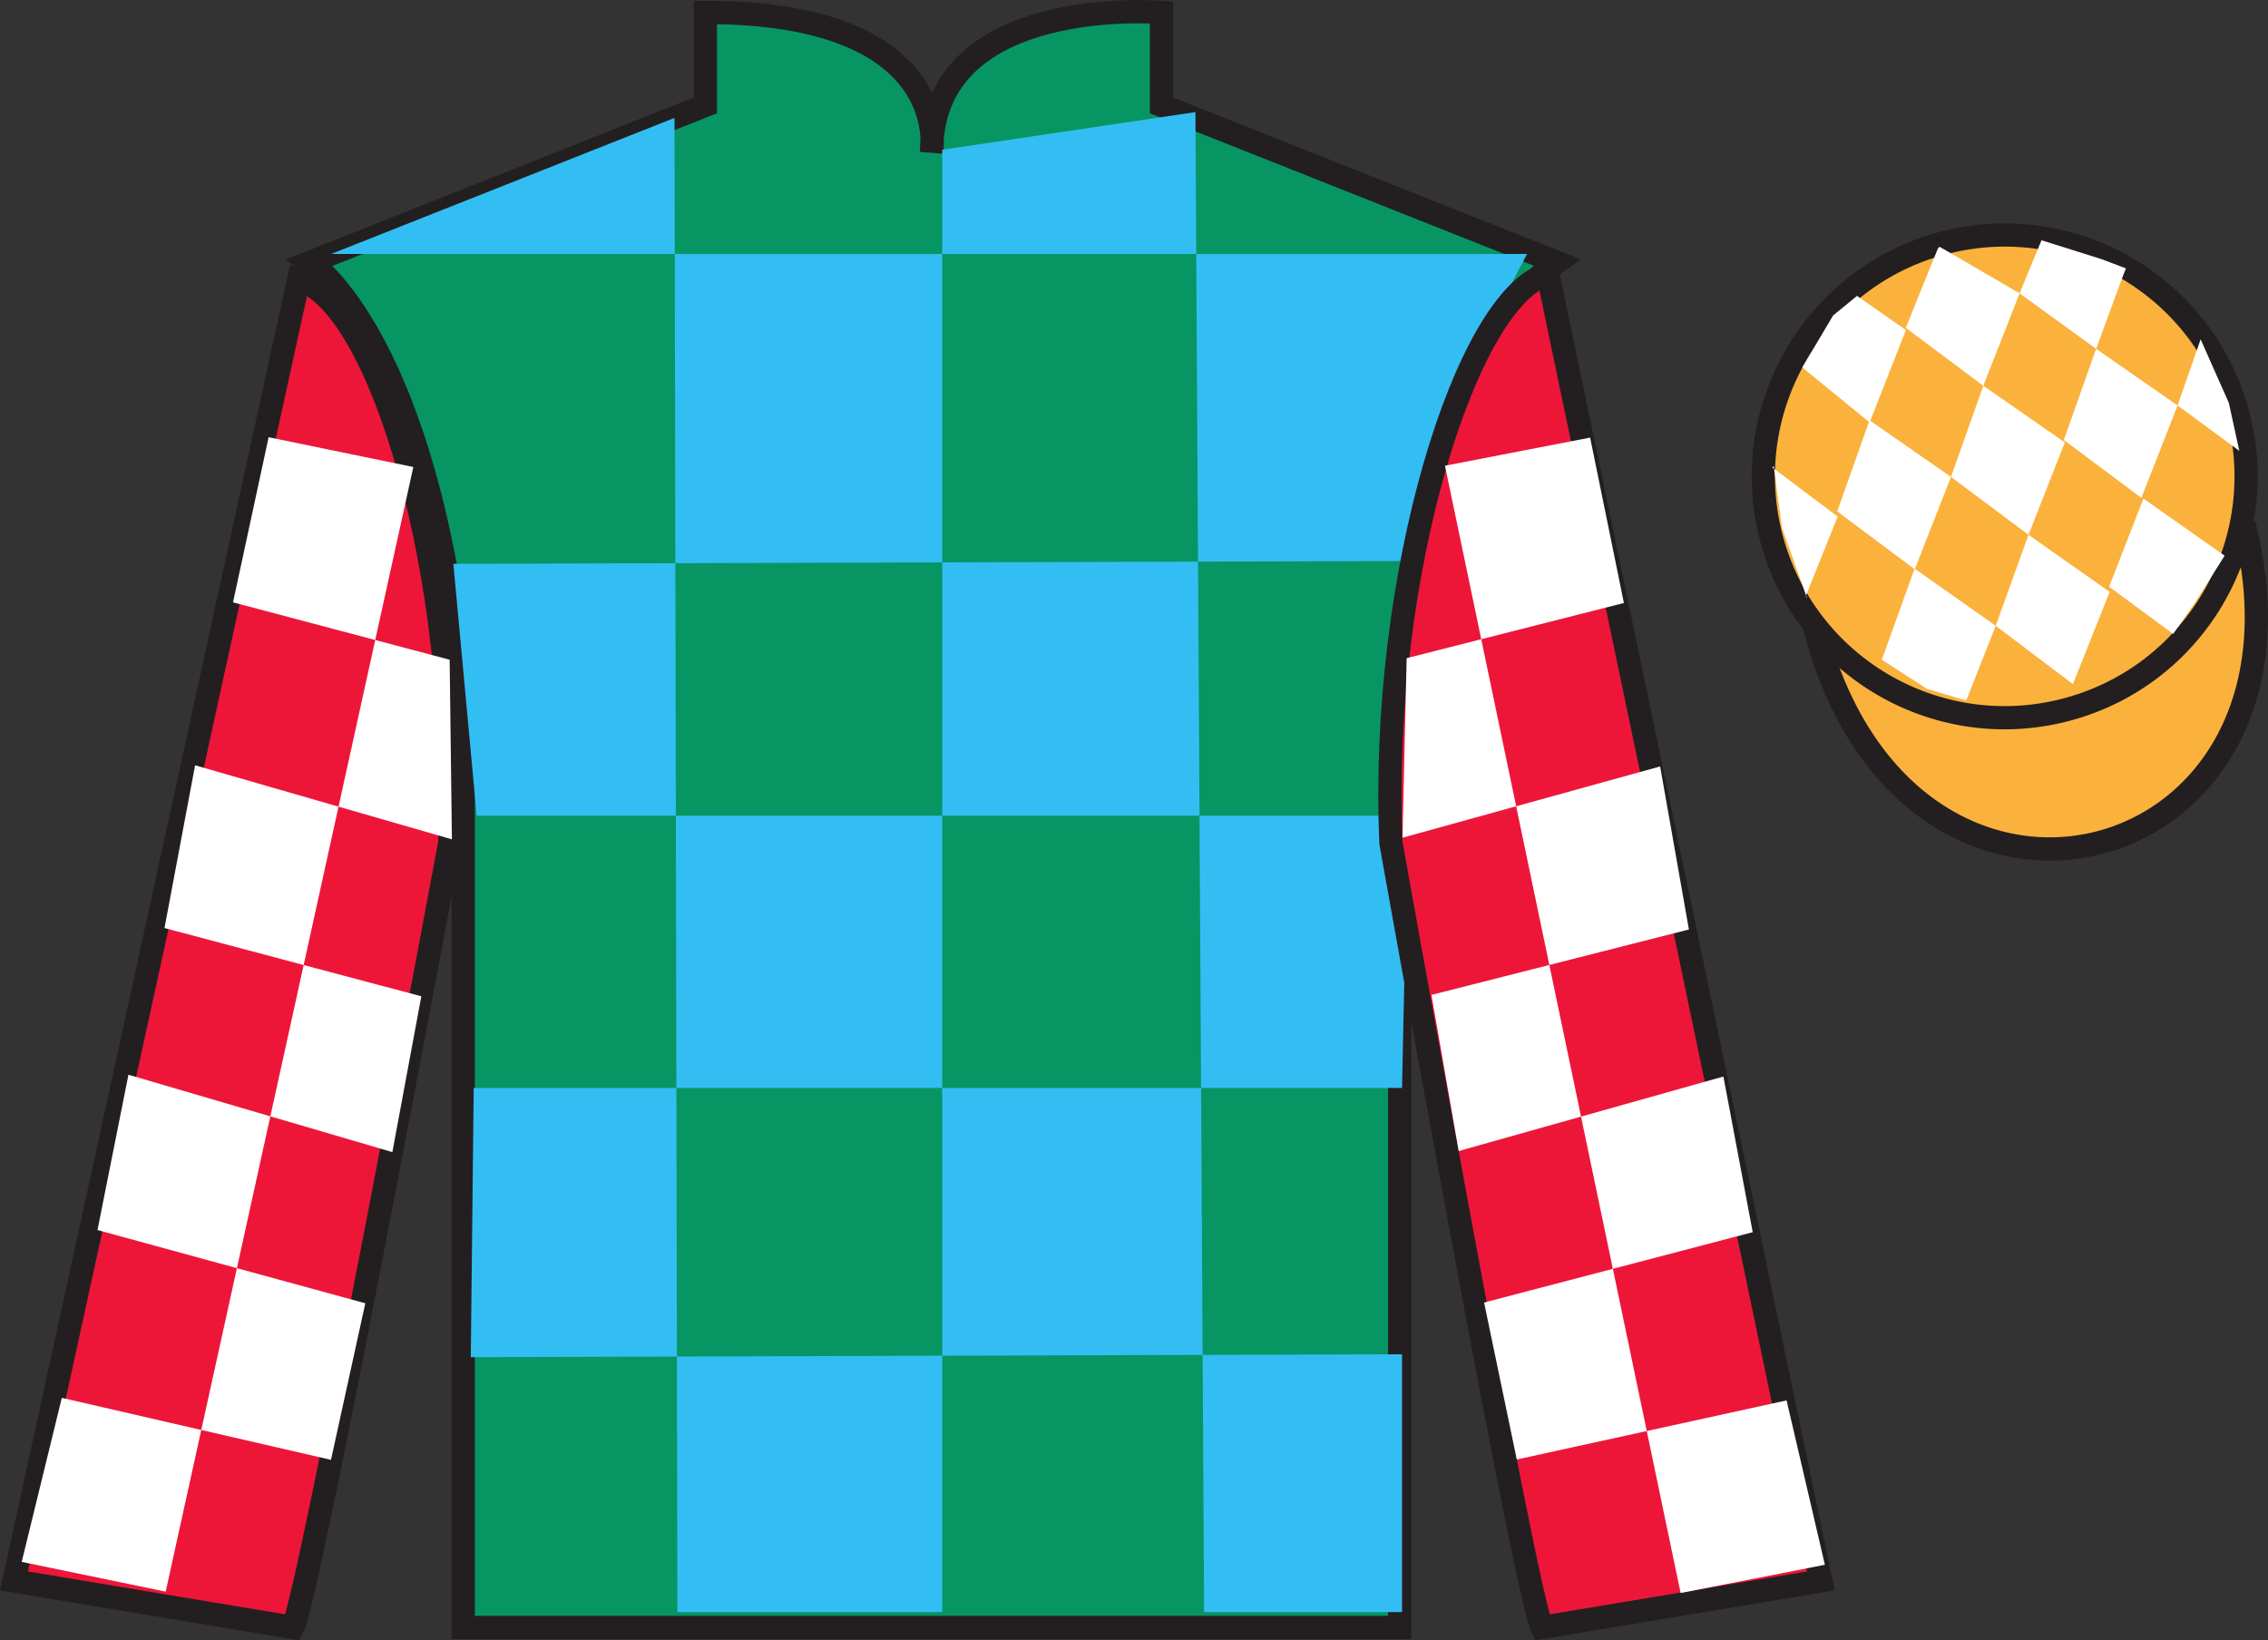
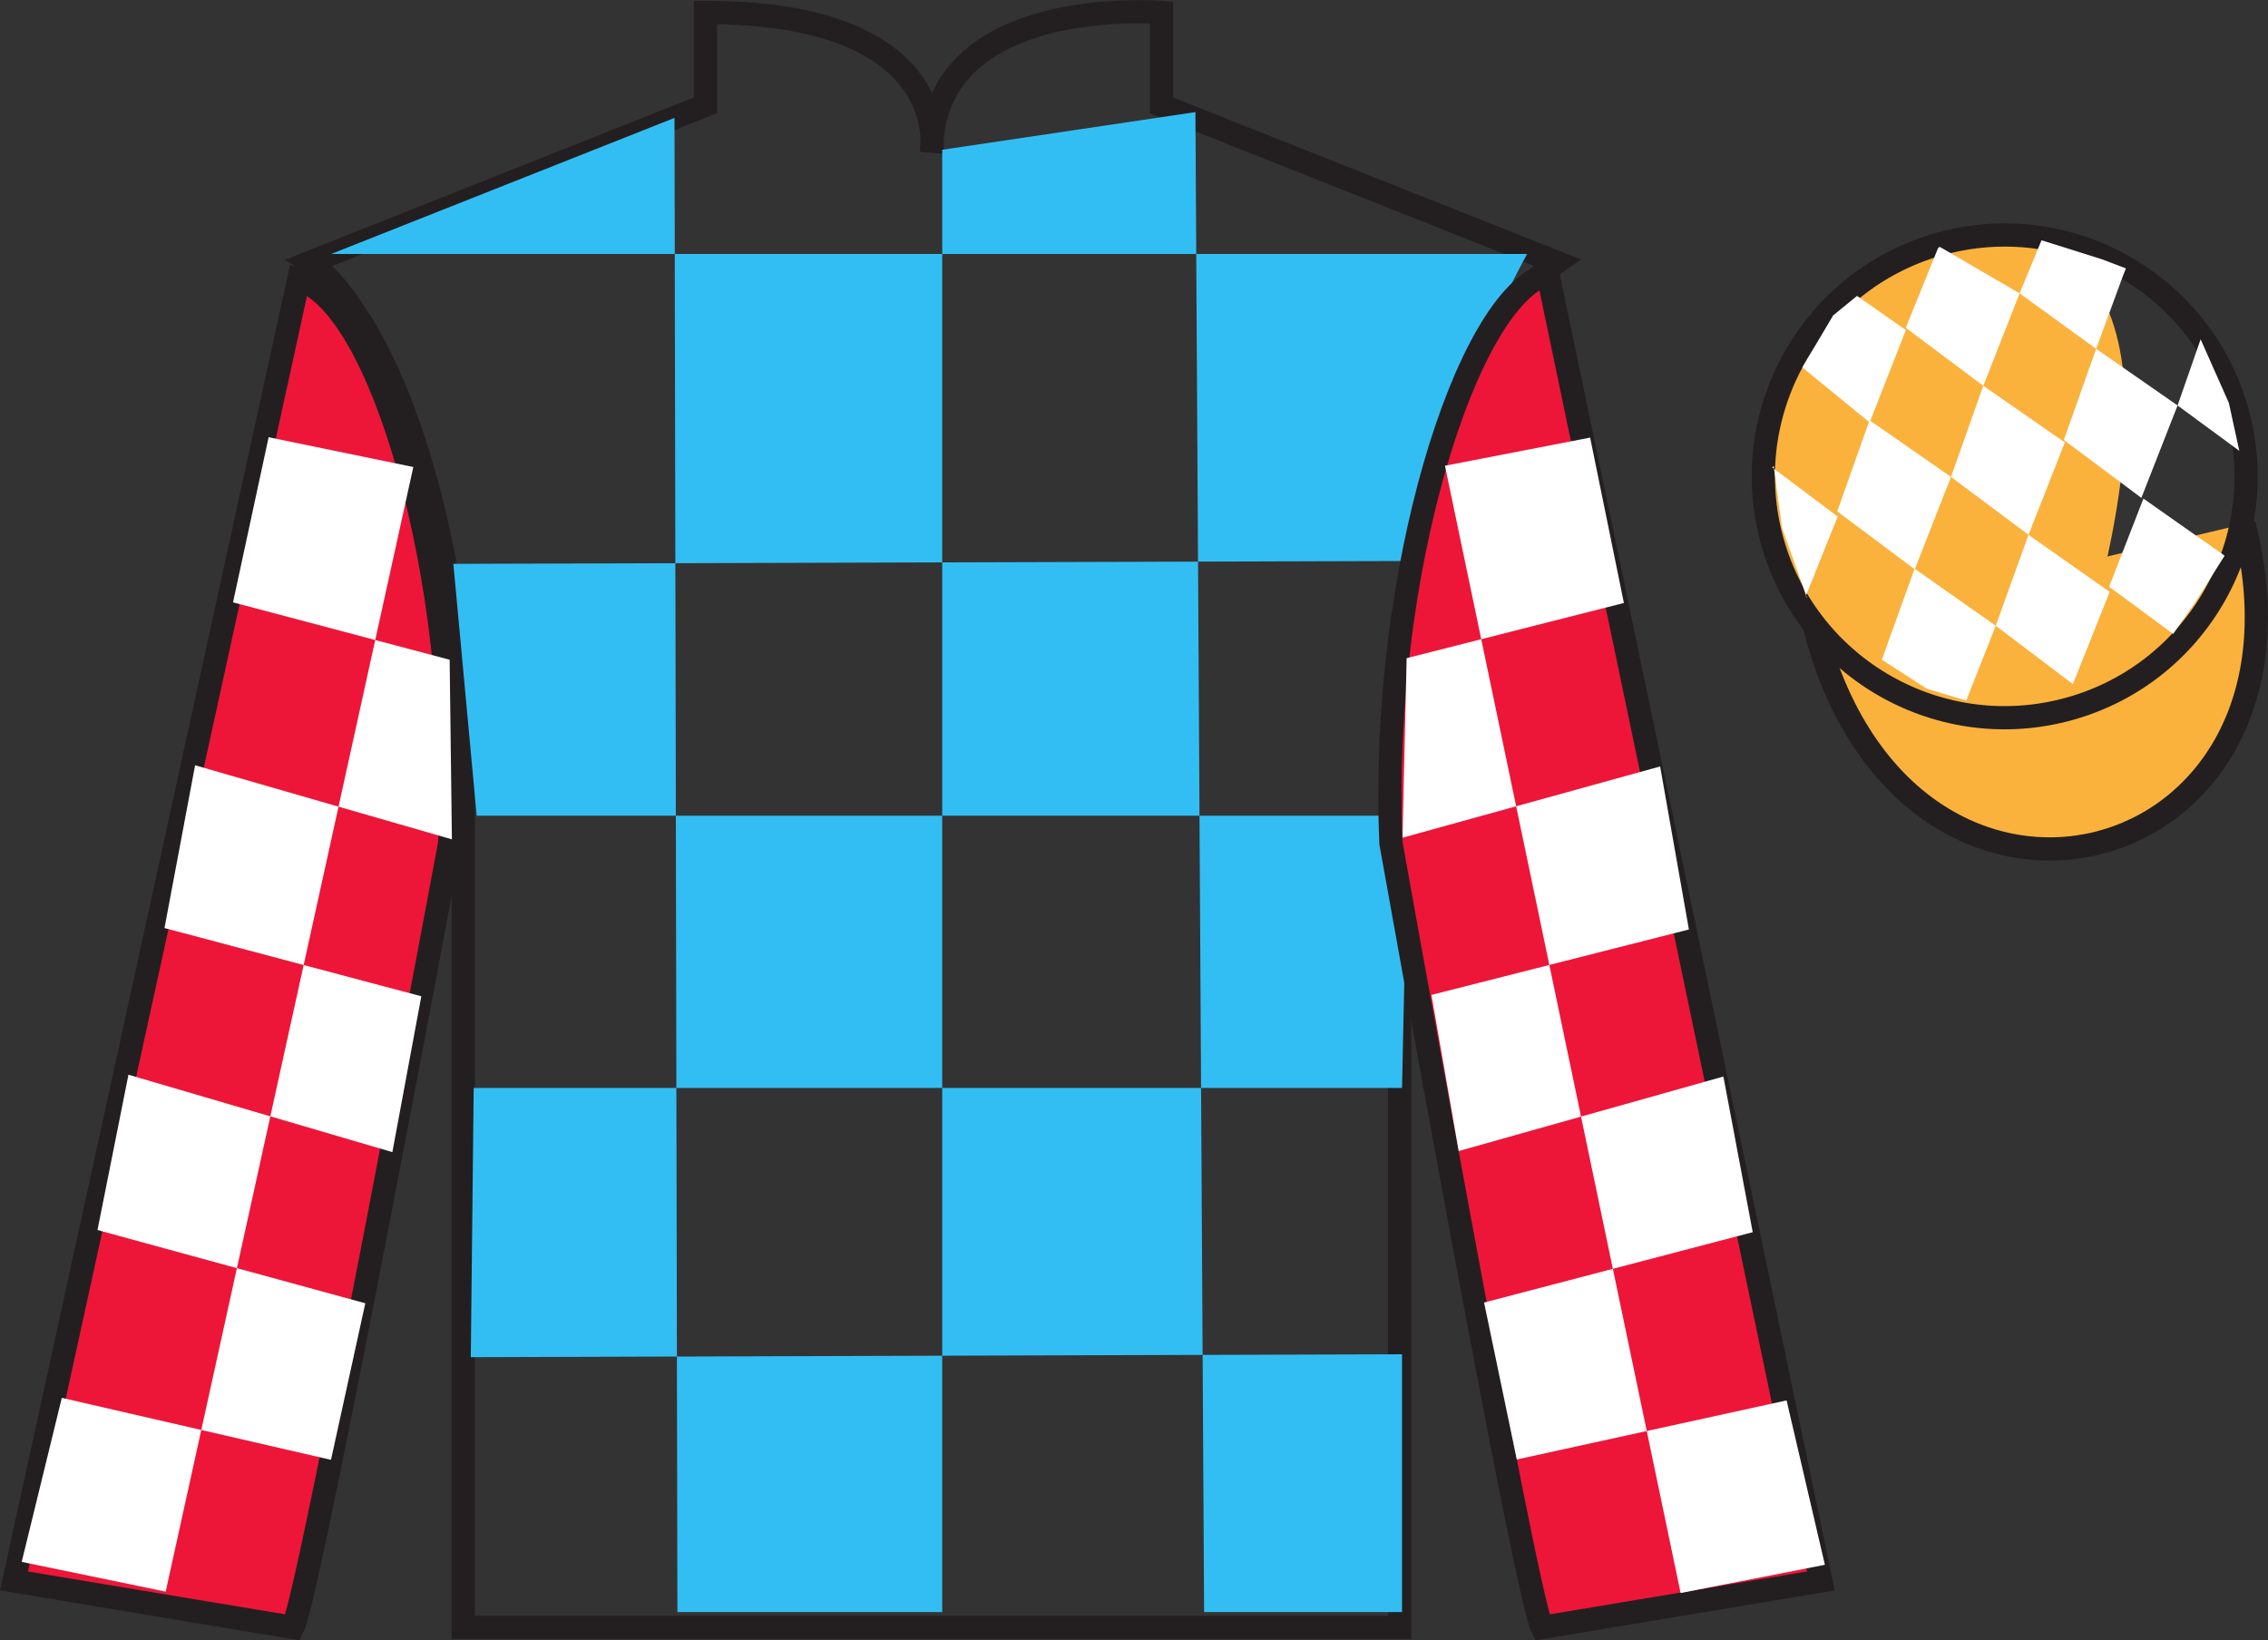
<svg xmlns="http://www.w3.org/2000/svg" width="97.59pt" height="70.59pt" viewBox="0 0 97.59 70.59" version="1.1">
  <rect x="0" y="0" width="97.59" height="70.59" fill="#333333" stroke="none" />
  <defs>
    <clipPath id="clip1">
      <path d="M 0 0.004 L 0 70.59 L 97.59 70.59 L 97.59 0.004 " />
    </clipPath>
  </defs>
  <g id="surface0">
    <g clip-path="url(#clip1)" clip-rule="nonzero">
      <path style="fill-rule:nonzero;fill:rgb(97.855%,69.792%,23.972%);fill-opacity:1;stroke-width:10;stroke-linecap:butt;stroke-linejoin:miter;stroke:rgb(13.73%,12.16%,12.549%);stroke-opacity:1;stroke-miterlimit:4;" d="M 780.703 436.447 C 820.391 280.822 1004.336 328.4 965.547 480.392 " transform="matrix(0.1,0,0,-0.1,0,70.59)" />
-       <path style=" stroke:none;fill-rule:nonzero;fill:rgb(3.105%,58.819%,38.753%);fill-opacity:1;" d="M 13.352 11.285 C 13.352 11.285 18.434 14.535 19.934 29.871 C 19.934 29.871 19.934 44.871 19.934 70.035 L 60.227 70.035 L 60.227 29.703 C 60.227 29.703 62.02 14.703 66.977 11.285 L 49.977 4.535 L 49.977 0.535 C 49.977 0.535 40.086 -0.297 40.086 6.535 C 40.086 6.535 41.102 0.535 30.352 0.535 L 30.352 4.535 L 13.352 11.285 " />
      <path style="fill:none;stroke-width:10;stroke-linecap:butt;stroke-linejoin:miter;stroke:rgb(13.73%,12.16%,12.549%);stroke-opacity:1;stroke-miterlimit:4;" d="M 133.516 593.048 C 133.516 593.048 184.336 560.548 199.336 407.189 C 199.336 407.189 199.336 257.189 199.336 5.548 L 602.266 5.548 L 602.266 408.869 C 602.266 408.869 620.195 558.869 669.766 593.048 L 499.766 660.548 L 499.766 700.548 C 499.766 700.548 400.859 708.869 400.859 640.548 C 400.859 640.548 411.016 700.548 303.516 700.548 L 303.516 660.548 L 133.516 593.048 Z M 133.516 593.048 " transform="matrix(0.1,0,0,-0.1,0,70.59)" />
      <path style=" stroke:none;fill-rule:nonzero;fill:rgb(20.002%,74.273%,94.984%);fill-opacity:1;" d="M 29.023 5.074 L 29.148 69.375 L 40.543 69.375 L 40.543 6.445 L 51.438 4.824 L 51.812 69.375 L 60.328 69.375 L 60.328 58.281 L 20.258 58.406 L 20.383 46.82 L 60.328 46.82 L 60.578 35.105 L 20.512 35.105 L 19.508 24.266 L 61.078 24.141 C 61.328 18.844 65.711 10.93 65.711 10.93 L 14.25 10.93 L 29.023 5.074 " />
      <path style=" stroke:none;fill-rule:nonzero;fill:rgb(92.863%,8.783%,22.277%);fill-opacity:1;" d="M 12.602 70.035 C 13.352 68.535 19.352 36.285 19.352 36.285 C 19.852 24.785 16.352 13.035 12.852 12.035 L 0.602 68.035 L 12.602 70.035 " />
      <path style="fill:none;stroke-width:10;stroke-linecap:butt;stroke-linejoin:miter;stroke:rgb(13.73%,12.16%,12.549%);stroke-opacity:1;stroke-miterlimit:4;" d="M 126.016 5.548 C 133.516 20.548 193.516 343.048 193.516 343.048 C 198.516 458.048 163.516 575.548 128.516 585.548 L 6.016 25.548 L 126.016 5.548 Z M 126.016 5.548 " transform="matrix(0.1,0,0,-0.1,0,70.59)" />
      <path style=" stroke:none;fill-rule:nonzero;fill:rgb(92.863%,8.783%,22.277%);fill-opacity:1;" d="M 78.352 68.035 L 66.602 11.785 C 63.102 12.785 59.352 24.785 59.852 36.285 C 59.852 36.285 65.602 68.535 66.352 70.035 L 78.352 68.035 " />
      <path style="fill:none;stroke-width:10;stroke-linecap:butt;stroke-linejoin:miter;stroke:rgb(13.73%,12.16%,12.549%);stroke-opacity:1;stroke-miterlimit:4;" d="M 783.516 25.548 L 666.016 588.048 C 631.016 578.048 593.516 458.048 598.516 343.048 C 598.516 343.048 656.016 20.548 663.516 5.548 L 783.516 25.548 Z M 783.516 25.548 " transform="matrix(0.1,0,0,-0.1,0,70.59)" />
-       <path style=" stroke:none;fill-rule:nonzero;fill:rgb(97.855%,69.792%,23.972%);fill-opacity:1;" d="M 88.828 30.562 C 94.387 29.145 97.742 23.492 96.324 17.934 C 94.906 12.375 89.25 9.02 83.691 10.438 C 78.137 11.855 74.781 17.512 76.199 23.07 C 77.617 28.625 83.27 31.98 88.828 30.562 " />
+       <path style=" stroke:none;fill-rule:nonzero;fill:rgb(97.855%,69.792%,23.972%);fill-opacity:1;" d="M 88.828 30.562 C 94.906 12.375 89.25 9.02 83.691 10.438 C 78.137 11.855 74.781 17.512 76.199 23.07 C 77.617 28.625 83.27 31.98 88.828 30.562 " />
      <path style="fill:none;stroke-width:10;stroke-linecap:butt;stroke-linejoin:miter;stroke:rgb(13.73%,12.16%,12.549%);stroke-opacity:1;stroke-miterlimit:4;" d="M 888.281 400.275 C 943.867 414.455 977.422 470.978 963.242 526.564 C 949.062 582.15 892.5 615.705 836.914 601.525 C 781.367 587.345 747.812 530.783 761.992 475.197 C 776.172 419.65 832.695 386.095 888.281 400.275 Z M 888.281 400.275 " transform="matrix(0.1,0,0,-0.1,0,70.59)" />
      <path style=" stroke:none;fill-rule:nonzero;fill:rgb(100%,100%,100%);fill-opacity:1;" d="M 11.559 18.816 L 17.785 20.098 L 7.129 68.496 L 0.934 67.215 L 2.66 60.156 L 14.242 62.824 L 15.719 56.086 L 4.195 52.934 L 5.527 46.25 L 16.883 49.582 L 18.129 42.875 L 7.078 39.938 L 8.395 32.934 L 19.445 36.121 L 19.348 28.391 L 10.027 25.922 L 11.559 18.816 " />
      <path style=" stroke:none;fill-rule:nonzero;fill:rgb(100%,100%,100%);fill-opacity:1;" d="M 68.422 18.832 L 62.176 20.043 L 72.316 68.555 L 78.523 67.34 L 76.875 60.266 L 65.266 62.809 L 63.859 56.055 L 75.418 53.027 L 74.156 46.328 L 62.766 49.535 L 61.594 42.816 L 72.672 40 L 71.434 32.984 L 60.348 36.051 L 60.527 28.324 L 69.875 25.949 L 68.422 18.832 " />
      <path style=" stroke:none;fill-rule:nonzero;fill:rgb(100%,100%,100%);fill-opacity:1;" d="M 79.906 12.734 L 78.879 13.574 L 77.551 15.812 L 80.449 18.18 L 82.008 14.203 L 79.906 12.734 " />
      <path style=" stroke:none;fill-rule:nonzero;fill:rgb(100%,100%,100%);fill-opacity:1;" d="M 83.598 10.699 L 83.457 10.621 L 83.387 10.691 L 82.004 14.109 L 85.34 16.602 L 86.902 12.625 L 83.598 10.699 " />
      <path style=" stroke:none;fill-rule:nonzero;fill:rgb(100%,100%,100%);fill-opacity:1;" d="M 90.438 11.156 L 87.844 10.34 L 86.902 12.625 L 90.195 15.012 L 91.352 11.863 L 91.477 11.551 L 90.438 11.156 " />
      <path style=" stroke:none;fill-rule:nonzero;fill:rgb(100%,100%,100%);fill-opacity:1;" d="M 80.445 18.086 L 79.055 22.008 L 82.391 24.5 L 83.949 20.523 L 80.445 18.086 " />
      <path style=" stroke:none;fill-rule:nonzero;fill:rgb(100%,100%,100%);fill-opacity:1;" d="M 85.34 16.602 L 83.949 20.523 L 87.285 23.016 L 88.848 19.039 L 85.34 16.602 " />
      <path style=" stroke:none;fill-rule:nonzero;fill:rgb(100%,100%,100%);fill-opacity:1;" d="M 90.195 15.012 L 88.805 18.934 L 92.141 21.426 L 93.699 17.449 L 90.195 15.012 " />
      <path style=" stroke:none;fill-rule:nonzero;fill:rgb(100%,100%,100%);fill-opacity:1;" d="M 82.383 24.473 L 80.973 28.391 L 82.918 29.645 L 84.605 30.148 L 85.875 26.93 L 82.383 24.473 " />
      <path style=" stroke:none;fill-rule:nonzero;fill:rgb(100%,100%,100%);fill-opacity:1;" d="M 87.285 23.016 L 85.875 26.93 L 89.195 29.441 L 90.777 25.473 L 87.285 23.016 " />
      <path style=" stroke:none;fill-rule:nonzero;fill:rgb(100%,100%,100%);fill-opacity:1;" d="M 92.23 21.457 L 90.754 25.25 L 93.508 27.281 L 94.492 25.871 L 95.723 23.914 L 92.23 21.457 " />
      <path style=" stroke:none;fill-rule:nonzero;fill:rgb(100%,100%,100%);fill-opacity:1;" d="M 76.258 20.117 L 76.32 20.055 L 76.68 22.715 L 77.766 25.77 L 77.703 25.645 L 79.074 22.23 L 76.258 20.117 " />
      <path style=" stroke:none;fill-rule:nonzero;fill:rgb(100%,100%,100%);fill-opacity:1;" d="M 94.691 14.602 L 94.691 14.602 L 93.699 17.449 L 96.355 19.402 L 95.906 17.34 L 94.691 14.602 " />
    </g>
  </g>
</svg>